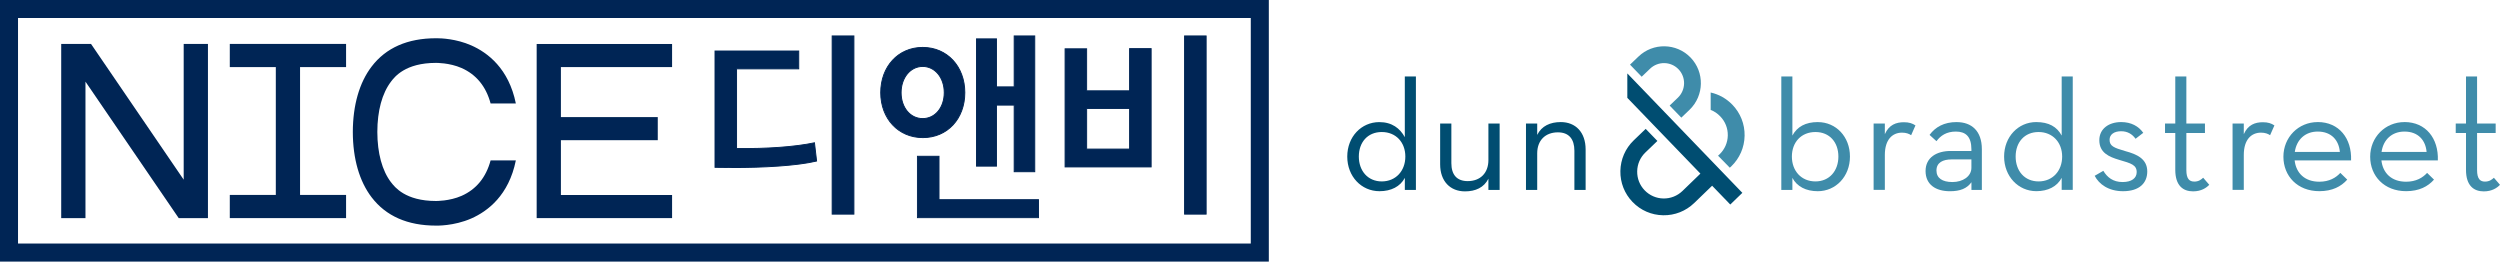
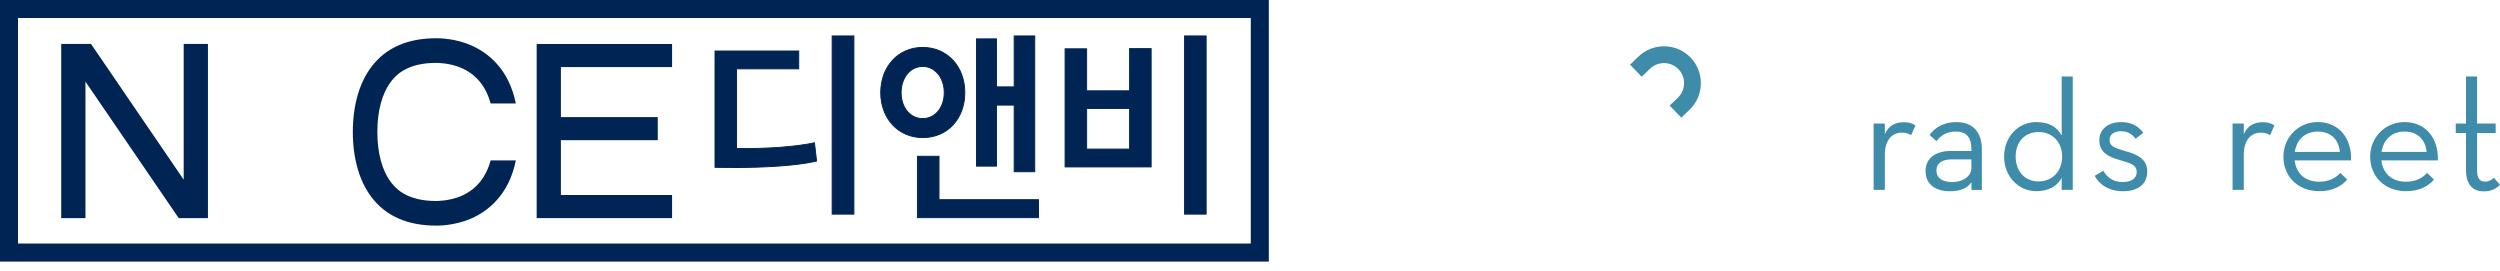
<svg xmlns="http://www.w3.org/2000/svg" width="240" height="26" viewBox="0 0 240 26" fill="none">
  <g clip-path="url(#clip0_3661_1118)">
    <path d="M37.543 17.507C36.683 16.382 36.229 14.707 36.224 12.668C36.227 10.627 36.683 8.953 37.543 7.827C37.881 7.385 38.908 6.037 41.848 6.037C41.858 6.037 43.15 6.018 44.31 6.53C45.721 7.153 46.658 8.298 47.098 9.934H49.521C48.844 6.585 46.822 5.054 45.242 4.358C43.788 3.718 42.343 3.672 41.957 3.672C41.894 3.672 41.86 3.672 41.858 3.672C39.13 3.672 37.05 4.585 35.676 6.39C34.499 7.931 33.876 10.1 33.871 12.666C33.873 15.232 34.499 17.401 35.676 18.942C37.053 20.745 39.13 21.658 41.855 21.658C41.875 21.658 43.551 21.716 45.242 20.974C46.825 20.278 48.847 18.747 49.521 15.398H47.098C46.658 17.034 45.721 18.179 44.31 18.802C43.15 19.314 41.858 19.295 41.848 19.295C38.911 19.295 37.884 17.947 37.546 17.505L37.543 17.507Z" fill="#002555" />
    <path d="M64.52 6.44V4.223H51.52V20.938H64.52V18.72H53.847V13.458H63.146V11.241H53.847V6.44H64.52Z" fill="#002555" />
-     <path d="M26.478 18.713H22.06V20.938H33.223V18.713H28.805V6.441H33.223V4.216H22.06V6.441H26.478V18.713Z" fill="#002555" />
    <path d="M5.876 4.218V20.938H8.205V7.837L17.156 20.938H19.963V4.218H17.634V17.249L8.739 4.218H5.876Z" fill="#002555" />
    <path d="M120.075 1.73V23.381H1.73V1.73H120.075ZM121.807 0H0V25.113H121.807V0Z" fill="#002555" />
    <path d="M68.639 4.895H76.676V6.608H70.709V14.259C73.19 14.297 76.154 14.145 78.189 13.708L78.394 15.459C76.193 15.993 72.052 16.145 68.639 16.068V4.895ZM79.884 3.448H81.974V20.557H79.884V3.448Z" fill="#002555" />
    <path d="M82.021 20.603H79.841V3.402H82.021V20.6V20.603ZM79.931 20.511H81.929V3.494H79.931V20.511ZM70.318 16.128C69.738 16.128 69.173 16.121 68.639 16.109H68.596V4.849H76.725V6.654H70.755V14.213C73.611 14.251 76.382 14.049 78.179 13.662L78.228 13.652L78.443 15.493L78.404 15.503C76.481 15.969 73.21 16.131 70.318 16.131V16.128ZM68.685 16.02C71.864 16.09 76.046 15.967 78.344 15.421L78.148 13.759C76.334 14.143 73.558 14.346 70.707 14.302H70.661V6.562H76.631V4.941H68.683V16.022L68.685 16.02Z" fill="#002555" />
    <path d="M88.576 4.552C91.058 4.552 92.623 6.511 92.623 8.891C92.623 11.27 91.058 13.21 88.593 13.21C86.129 13.21 84.547 11.232 84.547 8.891C84.547 6.55 86.095 4.552 88.576 4.552ZM88.576 11.384C89.789 11.384 90.647 10.299 90.647 8.891C90.647 7.482 89.789 6.378 88.576 6.378C87.364 6.378 86.506 7.482 86.506 8.891C86.506 10.299 87.364 11.384 88.576 11.384ZM88.072 20.897V14.998H90.142V19.165H99.692V20.897H88.072ZM97.361 16.484V10.089H95.662V15.95H93.742V3.733H95.662V8.337H97.361V3.448H99.337V16.484H97.361Z" fill="#002555" />
    <path d="M99.738 20.943H88.029V14.954H90.191V19.122H99.741V20.943H99.738ZM88.118 20.854H99.646V19.214H90.097V15.046H88.118V20.854ZM99.383 16.53H97.315V10.135H95.709V15.996H93.696V3.687H95.709V8.292H97.315V3.402H99.383V16.527V16.53ZM97.407 16.438H99.294V3.494H97.407V8.383H95.619V3.779H93.788V15.906H95.619V10.045H97.407V16.44V16.438ZM88.596 13.256C86.224 13.256 84.504 11.42 84.504 8.891C84.504 6.361 86.217 4.506 88.577 4.506C90.937 4.506 92.669 6.349 92.669 8.891C92.669 11.432 90.957 13.256 88.596 13.256ZM88.577 4.598C86.27 4.598 84.593 6.402 84.593 8.891C84.593 11.379 86.277 13.164 88.594 13.164C90.911 13.164 92.578 11.367 92.578 8.891C92.578 6.414 90.894 4.598 88.577 4.598ZM88.577 11.43C87.352 11.43 86.461 10.362 86.461 8.891C86.461 7.419 87.369 6.332 88.577 6.332C89.785 6.332 90.693 7.431 90.693 8.891C90.693 10.35 89.804 11.43 88.577 11.43ZM88.577 6.424C87.422 6.424 86.552 7.485 86.552 8.891C86.552 10.297 87.403 11.338 88.577 11.338C89.751 11.338 90.602 10.309 90.602 8.891C90.602 7.473 89.732 6.424 88.577 6.424Z" fill="#002555" />
    <path d="M102.248 16.027V4.685H104.318V8.719H108.44V4.665H110.51V16.027H102.248ZM108.44 10.413H104.318V14.314H108.44V10.413ZM113.718 3.448H115.789V20.557H113.718V3.448Z" fill="#002555" />
    <path d="M115.835 20.603H113.673V3.402H115.835V20.6V20.603ZM113.764 20.511H115.743V3.494H113.764V20.511ZM110.556 16.073H102.202V4.639H104.362V8.673H108.394V4.619H110.554V16.071L110.556 16.073ZM102.294 15.981H110.464V4.711H108.486V8.765H104.273V4.731H102.294V15.981ZM108.486 14.36H104.273V10.369H108.486V14.36ZM104.364 14.268H108.396V10.459H104.364V14.268Z" fill="#002555" />
-     <path d="M156.228 7.054L167.266 18.513L166.106 19.634L164.364 17.829L162.642 19.491C161.837 20.267 160.782 20.684 159.663 20.665H159.658C158.542 20.646 157.503 20.194 156.728 19.392C155.952 18.59 155.537 17.532 155.556 16.413C155.578 15.297 156.03 14.253 156.834 13.478L157.986 12.371L159.11 13.531L157.955 14.64C157.46 15.118 157.182 15.758 157.17 16.445C157.158 17.131 157.411 17.778 157.887 18.271C158.363 18.764 159.001 19.042 159.685 19.054H159.687C160.373 19.066 161.023 18.807 161.518 18.331L163.239 16.667L156.223 9.393V7.054H156.228ZM135.927 7.339V18.232H134.864V17.075C134.422 17.913 133.545 18.355 132.432 18.355C130.692 18.355 129.337 16.94 129.337 15.031C129.337 13.123 130.692 11.722 132.415 11.722C133.63 11.722 134.401 12.323 134.862 13.169V7.342H135.925L135.927 7.339ZM134.913 15.029C134.913 13.659 134.004 12.674 132.649 12.674C131.294 12.674 130.448 13.659 130.448 15.029C130.448 16.399 131.311 17.416 132.649 17.416C133.987 17.416 134.913 16.416 134.913 15.029ZM142.887 15.37C142.887 16.616 142.102 17.387 140.902 17.387C139.856 17.387 139.331 16.771 139.331 15.662V11.859H138.254V15.771C138.254 17.404 139.223 18.372 140.641 18.372C141.648 18.372 142.465 18.005 142.887 17.155V18.232H143.965V11.859H142.887V15.37ZM149.835 11.719C148.828 11.719 147.997 12.086 147.572 12.951V11.859H146.494V18.232H147.572V14.722C147.572 13.459 148.371 12.705 149.558 12.705C150.621 12.705 151.142 13.352 151.142 14.476V18.232H152.22V14.352C152.22 12.69 151.251 11.719 149.833 11.719" fill="#004D71" />
    <path d="M187.84 11.719C186.624 11.719 185.791 12.198 185.238 12.951L185.9 13.553C186.301 13.014 186.868 12.63 187.762 12.63C188.702 12.63 189.255 13.108 189.255 14.338V14.493H187.269C185.931 14.493 184.854 15.109 184.854 16.418C184.854 17.727 185.839 18.358 187.194 18.358C188.178 18.358 188.825 18.097 189.258 17.495V18.235H190.258V14.323C190.258 12.553 189.258 11.722 187.842 11.722M189.255 16.106C189.255 16.938 188.424 17.476 187.438 17.476C186.453 17.476 185.9 17.092 185.9 16.367C185.9 15.597 186.53 15.304 187.347 15.304H189.255V16.104V16.106Z" fill="#3F8CAA" />
-     <path d="M174.516 11.719C173.33 11.719 172.53 12.164 172.069 13.012V7.339H171.006V18.232H172.069V17.075C172.511 17.916 173.388 18.356 174.502 18.356C176.241 18.356 177.596 16.94 177.596 15.031C177.596 13.123 176.258 11.722 174.516 11.722M174.284 17.416C172.929 17.416 172.021 16.416 172.021 15.029C172.021 13.642 172.929 12.674 174.284 12.674C175.639 12.674 176.485 13.659 176.485 15.029C176.485 16.399 175.623 17.416 174.284 17.416Z" fill="#3F8CAA" />
-     <path d="M164.225 8.885V10.555C164.583 10.685 164.88 10.898 165.15 11.178C165.626 11.671 165.88 12.32 165.868 13.004C165.856 13.69 165.576 14.331 165.083 14.809L164.933 14.947L166.061 16.099L166.204 15.969C167.008 15.193 167.462 14.149 167.482 13.033C167.503 11.917 167.085 10.859 166.31 10.055C165.735 9.46 165.013 9.057 164.223 8.88" fill="#3F8CAA" />
    <path d="M157.281 5.44L156.481 6.206L157.602 7.366L158.402 6.6C159.168 5.861 160.393 5.88 161.132 6.644C161.871 7.407 161.847 8.632 161.081 9.373L160.286 10.134L161.407 11.294L162.202 10.533C163.608 9.175 163.649 6.926 162.294 5.523C160.939 4.119 158.69 4.08 157.284 5.438" fill="#3F8CAA" />
    <path d="M180.945 12.881V11.857H179.867V18.23H180.945V14.874C180.945 13.382 181.684 12.734 182.592 12.734C182.993 12.734 183.269 12.843 183.469 12.98L183.885 12.041C183.592 11.84 183.254 11.734 182.776 11.734C182.039 11.734 181.348 11.968 180.945 12.881Z" fill="#3F8CAA" />
-     <path d="M210.644 17.43C210.183 17.43 209.89 17.169 209.89 16.322V12.765H211.676V11.857H209.89V7.339H208.827V11.857H207.842V12.765H208.827V16.307C208.827 17.814 209.567 18.37 210.535 18.37C211.321 18.37 211.813 18.032 212.089 17.74L211.504 17.063C211.304 17.247 211.072 17.433 210.642 17.433" fill="#3F8CAA" />
    <path d="M230.832 11.719C228.97 11.719 227.537 13.181 227.537 15.043C227.537 16.906 228.892 18.353 230.985 18.353C232.231 18.353 233.079 17.906 233.664 17.244L233.002 16.597C232.586 17.058 231.939 17.445 230.985 17.445C229.583 17.445 228.752 16.614 228.615 15.396H234.033C234.111 13.287 232.879 11.717 230.832 11.717M228.629 14.584C228.798 13.415 229.615 12.63 230.83 12.63C232.168 12.63 232.862 13.492 232.953 14.584H228.627H228.629Z" fill="#3F8CAA" />
    <path d="M222.502 11.719C220.64 11.719 219.207 13.181 219.207 15.043C219.207 16.906 220.562 18.353 222.654 18.353C223.901 18.353 224.749 17.906 225.334 17.244L224.672 16.597C224.256 17.058 223.609 17.445 222.654 17.445C221.253 17.445 220.422 16.614 220.285 15.396H225.703C225.781 13.287 224.548 11.717 222.502 11.717M220.301 14.584C220.471 13.415 221.287 12.63 222.502 12.63C223.841 12.63 224.534 13.492 224.626 14.584H220.299H220.301Z" fill="#3F8CAA" />
    <path d="M239.415 17.063C239.214 17.247 238.982 17.433 238.552 17.433C238.091 17.433 237.799 17.172 237.799 16.324V12.768H239.584V11.859H237.799V7.342H236.736V11.859H235.75V12.768H236.736V16.309C236.736 17.817 237.475 18.373 238.444 18.373C239.229 18.373 239.722 18.034 239.999 17.742L239.415 17.066V17.063Z" fill="#3F8CAA" />
    <path d="M215.404 12.881V11.857H214.326V18.23H215.404V14.874C215.404 13.382 216.143 12.734 217.051 12.734C217.452 12.734 217.73 12.843 217.928 12.98L218.344 12.041C218.051 11.84 217.713 11.734 217.235 11.734C216.5 11.734 215.807 11.968 215.404 12.881Z" fill="#3F8CAA" />
    <path d="M204.03 14.507C202.907 14.183 202.52 14.014 202.52 13.415C202.52 12.922 202.936 12.599 203.629 12.599C204.245 12.599 204.692 12.876 205.014 13.321L205.753 12.751C205.306 12.12 204.598 11.719 203.629 11.719C202.46 11.719 201.535 12.35 201.535 13.459C201.535 14.659 202.458 15.06 203.46 15.353C204.569 15.676 205.122 15.829 205.122 16.522C205.122 17.107 204.63 17.476 203.767 17.476C202.844 17.476 202.289 17.015 201.919 16.399L201.088 16.877C201.503 17.677 202.412 18.356 203.813 18.356C205.415 18.356 206.137 17.539 206.137 16.462C206.137 15.229 205.105 14.799 204.028 14.507" fill="#3F8CAA" />
    <path d="M197.921 13.012C197.46 12.164 196.689 11.719 195.474 11.719C193.749 11.719 192.394 13.135 192.394 15.029C192.394 16.923 193.749 18.353 195.488 18.353C196.602 18.353 197.479 17.911 197.921 17.073V18.23H198.984V7.339H197.921V13.012ZM195.703 17.416C194.365 17.416 193.502 16.416 193.502 15.029C193.502 13.642 194.365 12.674 195.703 12.674C197.042 12.674 197.967 13.659 197.967 15.029C197.967 16.399 197.059 17.416 195.703 17.416Z" fill="#3F8CAA" />
  </g>
  <defs>
    <clipPath id="clip0_3661_1118">
      <rect width="240" height="25.113" fill="white" />
    </clipPath>
  </defs>
</svg>